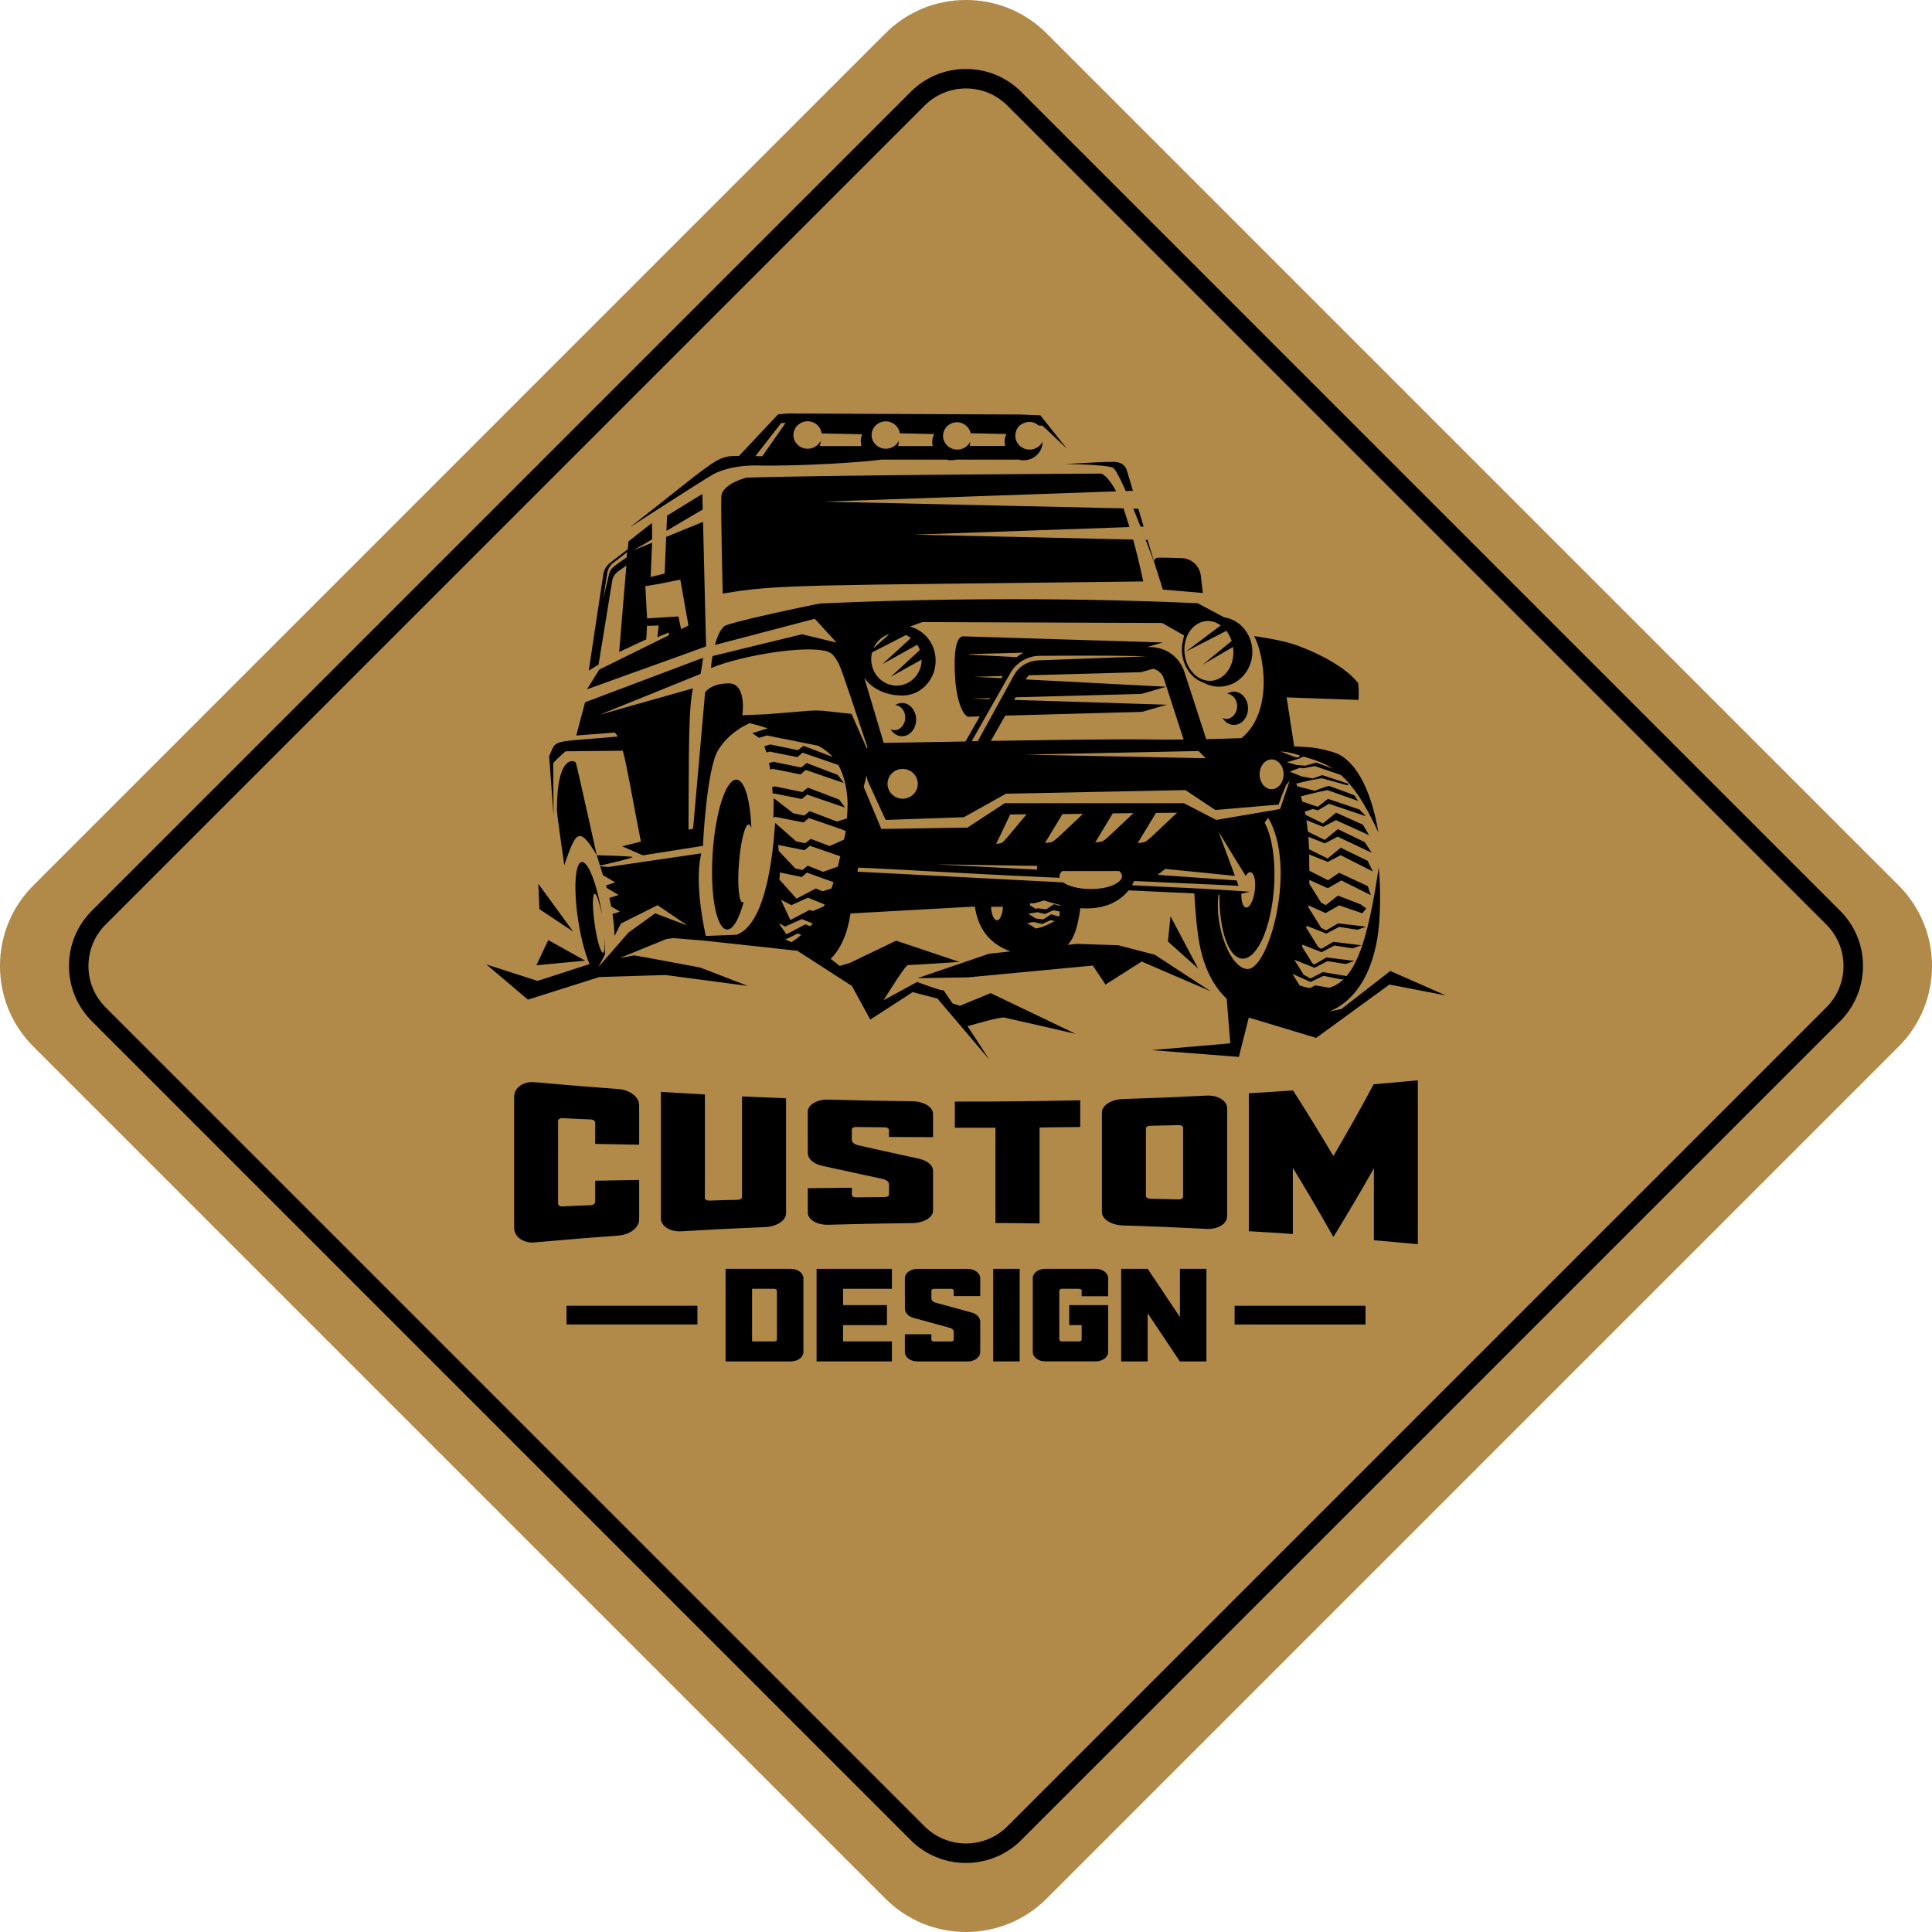
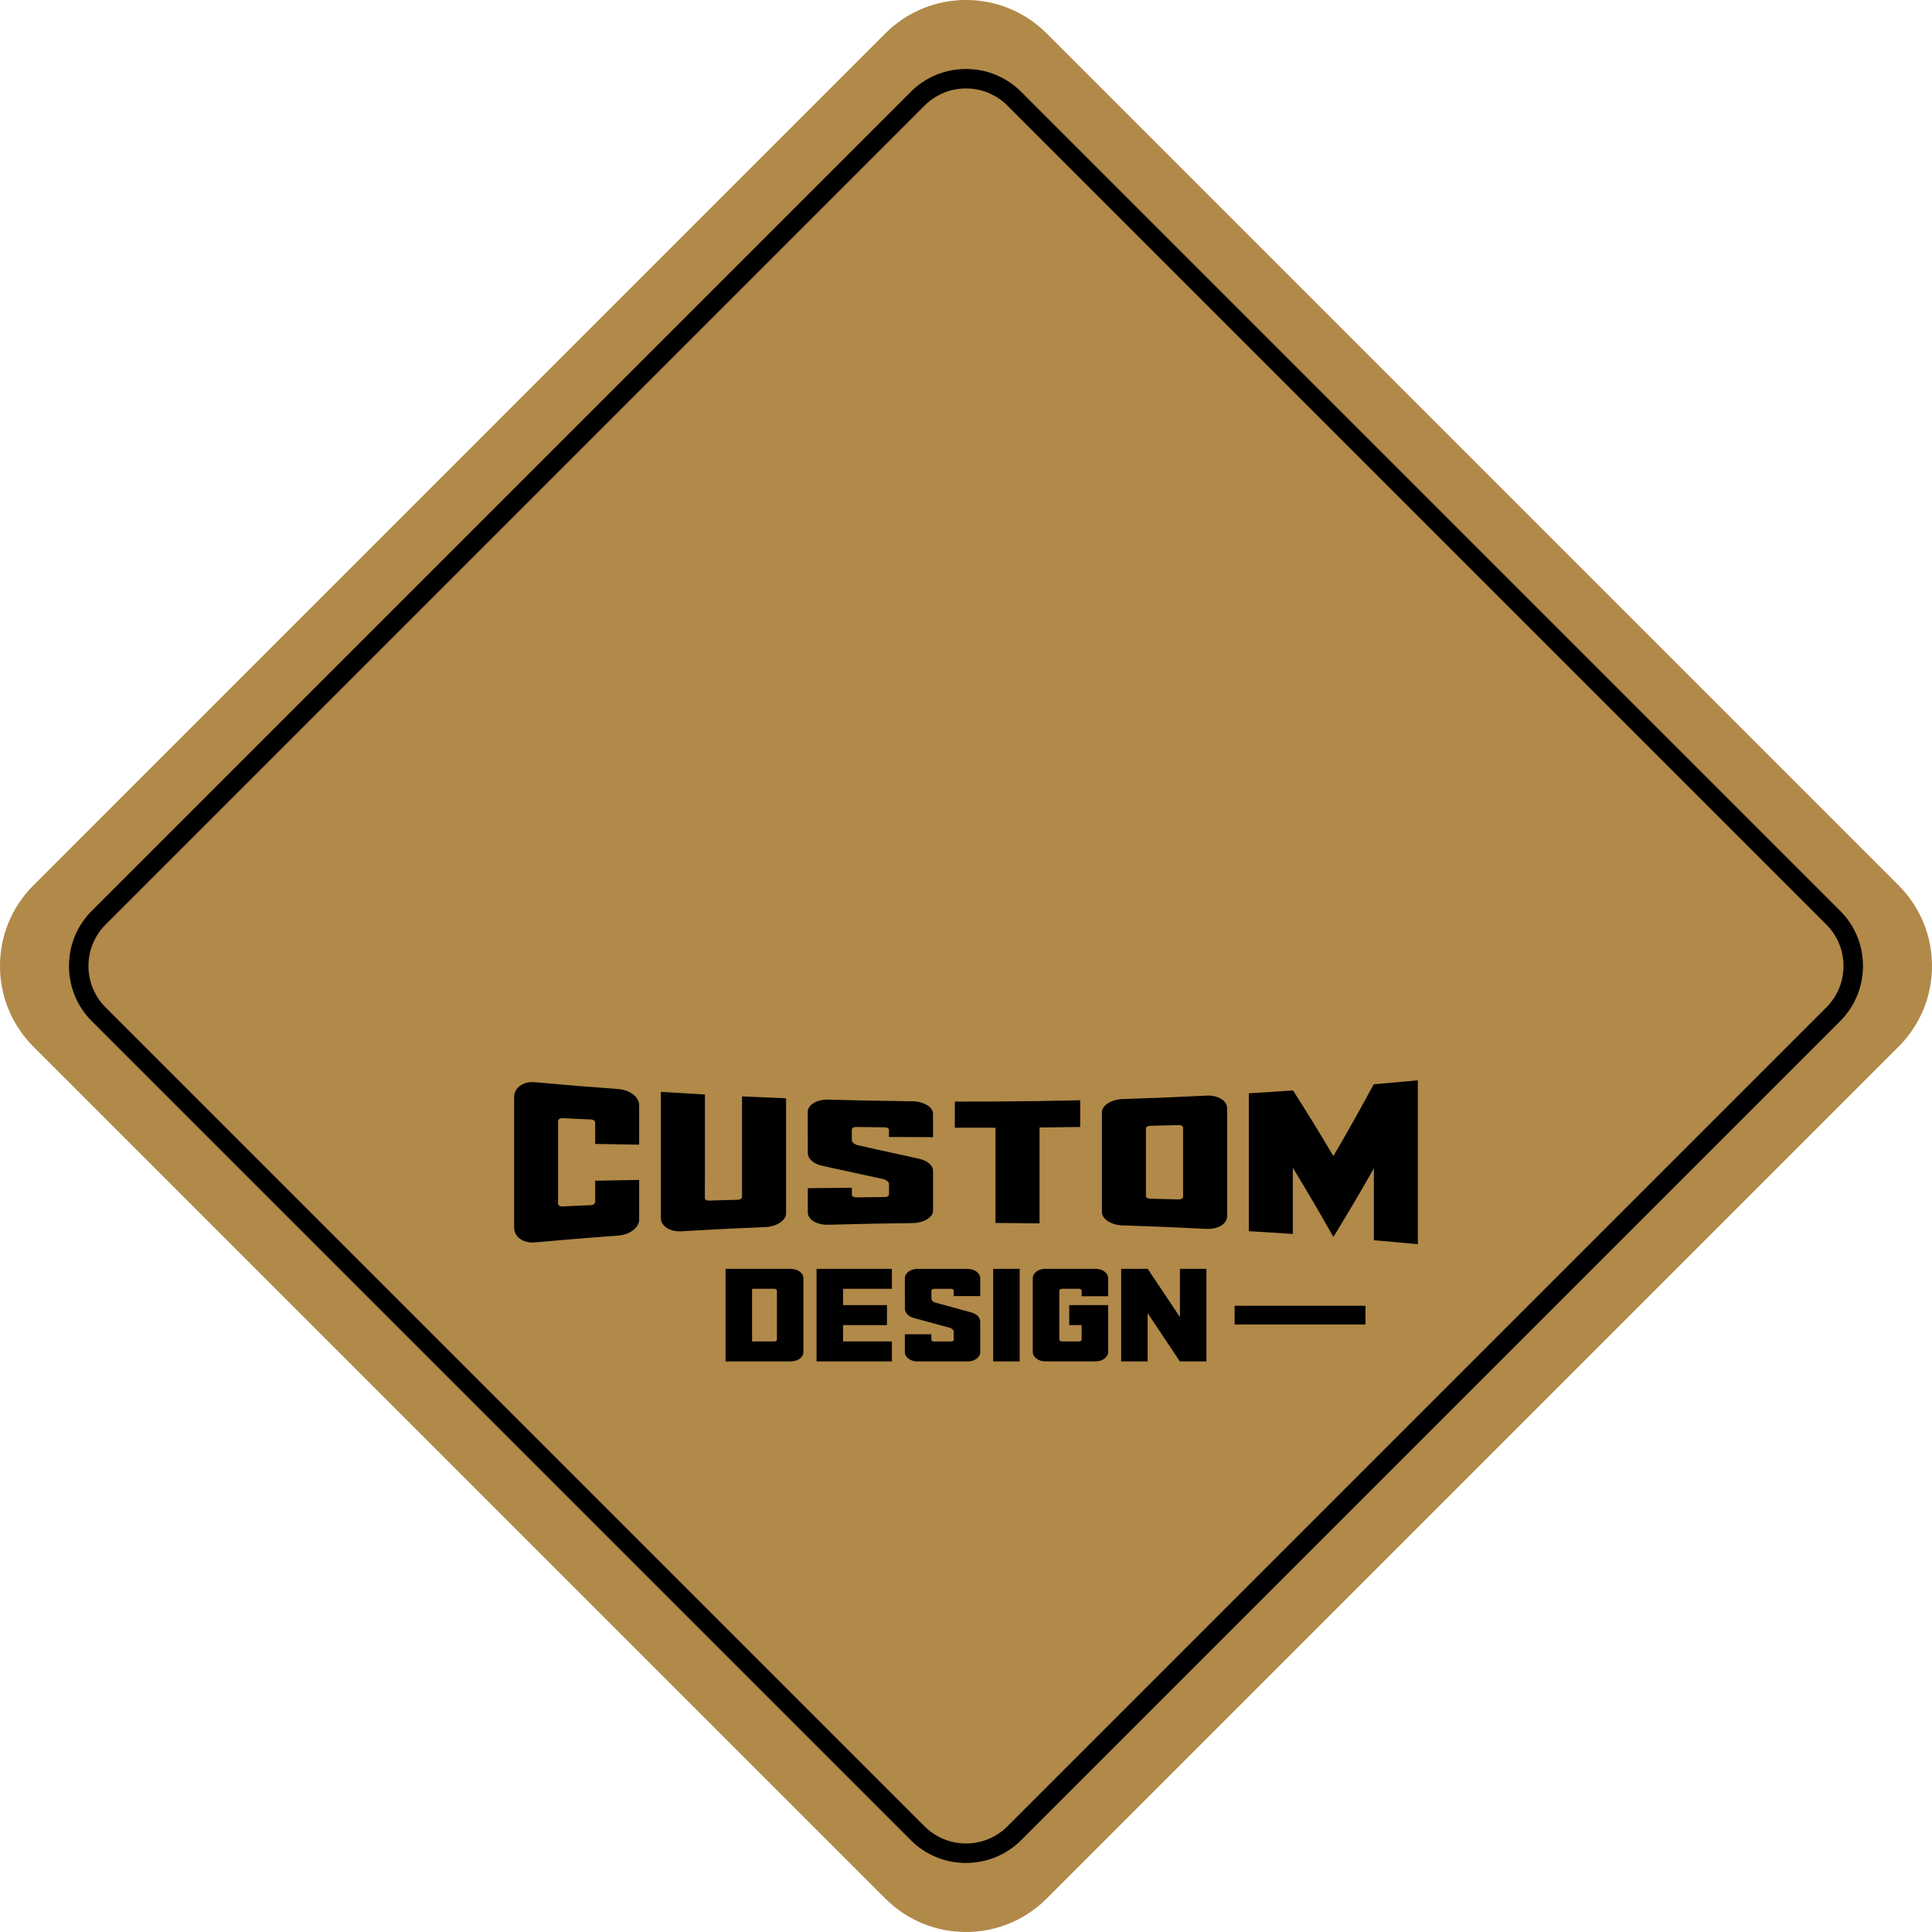
<svg xmlns="http://www.w3.org/2000/svg" width="200" height="200" viewBox="0 0 200 200" fill="none">
  <g clip-path="url(#clip0_7546_105333)">
    <path d="M196.544 108.343L108.344 196.544C103.735 201.152 96.264 201.152 91.655 196.544L3.455 108.343C-1.154 103.735 -1.154 96.263 3.455 91.655L91.655 3.454C96.264 -1.154 103.735 -1.154 108.344 3.454L196.544 91.655C201.153 96.263 201.153 103.735 196.544 108.343Z" fill="#B18949" />
    <path d="M99.998 192.855C97.93 192.855 95.857 192.069 94.281 190.492L9.507 105.715C7.979 104.187 7.141 102.159 7.141 99.998C7.141 97.837 7.979 95.809 9.507 94.281L94.281 9.507C95.809 7.979 97.837 7.141 99.998 7.141C102.159 7.141 104.187 7.983 105.715 9.507L190.488 94.281C192.017 95.809 192.855 97.837 192.855 99.998C192.855 102.159 192.013 104.187 190.488 105.715L105.715 190.488C104.139 192.065 102.07 192.851 99.998 192.851V192.855ZM99.998 9.157C98.377 9.157 96.853 9.79 95.708 10.935L10.935 95.708C9.79 96.853 9.157 98.377 9.157 99.998C9.157 101.619 9.79 103.143 10.935 104.288L95.708 189.061C98.075 191.428 101.921 191.428 104.288 189.061L189.061 104.288C190.206 103.143 190.839 101.619 190.839 99.998C190.839 98.377 190.206 96.853 189.061 95.708L104.288 10.935C103.143 9.79 101.619 9.157 99.998 9.157Z" fill="black" />
    <path d="M127.807 135.174V137.113H141.354V135.174H127.807Z" fill="black" />
-     <path d="M58.65 135.17V137.109H72.197V135.17H58.65Z" fill="black" />
    <path d="M53.223 113.546C53.223 112.598 54.182 111.917 55.355 112.03C56.73 112.155 58.105 112.272 59.48 112.385C59.621 112.397 59.767 112.409 59.908 112.421C61.283 112.534 62.657 112.639 64.032 112.739C65.206 112.828 66.165 113.57 66.165 114.393V118.497C64.649 118.473 63.129 118.445 61.613 118.417C61.613 117.683 61.613 116.953 61.613 116.219C61.613 116.046 61.42 115.897 61.186 115.888C60.758 115.868 60.331 115.848 59.904 115.832C59.763 115.824 59.617 115.82 59.476 115.812C59.049 115.792 58.621 115.772 58.198 115.751C57.964 115.739 57.771 115.876 57.771 116.058V124.585C57.771 124.767 57.964 124.904 58.198 124.892C58.626 124.872 59.053 124.852 59.476 124.831C59.617 124.823 59.763 124.819 59.904 124.811C60.331 124.791 60.758 124.771 61.186 124.755C61.42 124.743 61.613 124.594 61.613 124.424C61.613 123.69 61.613 122.961 61.613 122.227C63.129 122.199 64.649 122.17 66.165 122.146V126.251C66.165 127.073 65.206 127.815 64.032 127.904C62.657 128.005 61.283 128.109 59.908 128.222C59.767 128.234 59.621 128.247 59.48 128.259C58.105 128.372 56.73 128.488 55.355 128.613C54.182 128.722 53.223 128.041 53.223 127.093V113.562V113.546Z" fill="black" />
    <path d="M72.967 122.387V124.016C72.967 124.174 73.161 124.295 73.395 124.287C73.613 124.278 73.83 124.274 74.052 124.266C74.262 124.258 74.467 124.254 74.677 124.246C74.818 124.242 74.963 124.238 75.104 124.234C75.314 124.23 75.524 124.222 75.729 124.218C75.947 124.21 76.169 124.206 76.387 124.202C76.62 124.194 76.814 124.065 76.814 123.916V113.501C78.334 113.573 79.854 113.634 81.374 113.694V125.601C81.374 126.335 80.41 126.976 79.237 127.024C78.068 127.073 76.899 127.125 75.733 127.182C75.524 127.194 75.314 127.202 75.108 127.214C74.967 127.222 74.822 127.23 74.681 127.234C74.471 127.246 74.266 127.254 74.056 127.266C72.887 127.327 71.722 127.391 70.552 127.464C69.379 127.536 68.415 126.936 68.415 126.121V113.033C69.935 113.13 71.451 113.219 72.972 113.303V122.387H72.967Z" fill="black" />
    <path d="M83.62 117.65C83.62 116.795 83.62 115.944 83.62 115.089C83.62 114.36 84.584 113.799 85.757 113.831C87.136 113.872 88.511 113.904 89.89 113.932C90.031 113.932 90.176 113.936 90.317 113.94C91.696 113.968 93.075 113.989 94.45 114.005C95.627 114.017 96.587 114.597 96.587 115.295V117.718C95.067 117.714 93.547 117.706 92.027 117.698V116.96C92.027 116.819 91.833 116.702 91.599 116.698C91.172 116.694 90.745 116.69 90.317 116.686C90.176 116.686 90.031 116.686 89.89 116.682C89.462 116.678 89.035 116.67 88.608 116.666C88.374 116.666 88.18 116.775 88.18 116.92V117.98C88.18 118.242 88.438 118.468 88.846 118.561C88.995 118.593 89.148 118.629 89.297 118.662C89.833 118.783 90.374 118.904 90.91 119.025C92.309 119.335 93.704 119.642 95.103 119.944C96.014 120.146 96.591 120.637 96.591 121.218V125.323C96.591 126.02 95.627 126.601 94.454 126.613C93.075 126.629 91.696 126.649 90.321 126.677C90.18 126.677 90.035 126.681 89.894 126.685C88.515 126.714 87.136 126.746 85.761 126.786C84.584 126.823 83.624 126.258 83.624 125.528C83.624 124.686 83.624 123.847 83.624 123.004C85.144 122.984 86.664 122.964 88.184 122.952V123.698C88.184 123.839 88.378 123.956 88.612 123.952C89.039 123.948 89.466 123.94 89.894 123.936C90.035 123.936 90.18 123.936 90.321 123.932C90.749 123.928 91.176 123.924 91.603 123.919C91.837 123.919 92.031 123.799 92.031 123.657V122.609C92.031 122.351 91.773 122.129 91.365 122.041C91.216 122.008 91.063 121.976 90.914 121.944C90.378 121.827 89.837 121.714 89.301 121.597C87.906 121.295 86.507 120.992 85.112 120.682C84.201 120.476 83.624 119.964 83.624 119.359C83.624 118.787 83.624 118.214 83.624 117.642L83.62 117.65Z" fill="black" />
    <path d="M103.05 116.739C101.647 116.743 100.248 116.747 98.845 116.743V114.037C100.248 114.037 101.647 114.037 103.05 114.029C104.57 114.021 106.09 114.005 107.614 113.981C109.018 113.961 110.417 113.933 111.82 113.9V116.666C110.417 116.687 109.018 116.703 107.614 116.715V126.65C106.094 126.625 104.574 126.609 103.05 126.601V116.743V116.739Z" fill="black" />
    <path d="M124.896 113.416C126.069 113.356 127.033 113.941 127.033 114.723V125.908C127.033 126.69 126.073 127.274 124.896 127.214C123.726 127.153 122.557 127.101 121.392 127.049C121.182 127.041 120.973 127.033 120.767 127.02C120.626 127.016 120.481 127.008 120.339 127.004C120.13 126.996 119.92 126.988 119.715 126.98C118.545 126.932 117.376 126.891 116.207 126.855C115.029 126.815 114.07 126.202 114.07 125.48V115.15C114.07 114.432 115.033 113.816 116.207 113.775C117.376 113.739 118.545 113.695 119.715 113.65C119.924 113.642 120.134 113.634 120.339 113.626C120.481 113.622 120.626 113.614 120.767 113.61C120.977 113.602 121.186 113.594 121.392 113.582C122.561 113.533 123.73 113.477 124.896 113.416ZM118.626 123.811C118.626 123.96 118.819 124.081 119.053 124.089C119.271 124.093 119.489 124.097 119.71 124.105C119.92 124.109 120.13 124.113 120.335 124.121C120.477 124.121 120.622 124.129 120.763 124.129C120.973 124.133 121.182 124.138 121.388 124.146C121.606 124.15 121.827 124.158 122.045 124.162C122.279 124.166 122.472 124.049 122.472 123.9C122.472 123.375 122.472 122.851 122.472 122.323C122.472 121.654 122.472 120.984 122.472 120.315C122.472 119.646 122.472 118.977 122.472 118.307C122.472 117.783 122.472 117.259 122.472 116.731C122.472 116.582 122.279 116.461 122.045 116.469C121.827 116.473 121.606 116.481 121.388 116.485C121.178 116.489 120.968 116.497 120.763 116.501C120.622 116.501 120.477 116.509 120.335 116.509C120.126 116.513 119.916 116.517 119.71 116.525C119.493 116.529 119.275 116.533 119.053 116.541C118.819 116.545 118.626 116.67 118.626 116.819V123.815V123.811Z" fill="black" />
    <path d="M129.278 113.175C130.799 113.086 132.315 112.989 133.835 112.884C133.843 112.884 133.847 112.884 133.855 112.884C135.246 115.062 136.641 117.319 138.032 119.678C139.423 117.303 140.814 114.832 142.205 112.243C142.213 112.243 142.217 112.243 142.225 112.243C143.741 112.114 145.257 111.977 146.773 111.836V128.799C145.257 128.653 143.741 128.52 142.225 128.391V120.944C140.826 123.416 139.427 125.779 138.032 128.049C136.633 125.565 135.234 123.186 133.835 120.892C133.835 123.174 133.835 125.46 133.835 127.742C132.315 127.637 130.799 127.541 129.278 127.452C129.278 122.694 129.278 117.936 129.278 113.179V113.175Z" fill="black" />
    <path d="M81.882 140.932H75.112V131.352H81.882C82.588 131.352 83.168 131.787 83.168 132.319V139.964C83.168 140.496 82.592 140.932 81.882 140.932ZM78.624 138.863H80.169C80.31 138.863 80.427 138.779 80.427 138.67V133.609C80.427 133.505 80.31 133.416 80.169 133.416H77.854V138.863H78.624Z" fill="black" />
    <path d="M87.785 138.863H92.329V140.932H84.531V131.352H92.329V133.416H87.273V135.105H91.817V137.174H87.273V138.863H87.785Z" fill="black" />
    <path d="M93.672 134.194V132.323C93.672 131.791 94.248 131.355 94.958 131.355H100.187C100.893 131.355 101.474 131.791 101.474 132.323V134.17H98.732V133.613C98.732 133.509 98.615 133.42 98.474 133.42H96.676C96.534 133.42 96.418 133.509 96.418 133.613V134.408C96.418 134.605 96.571 134.771 96.817 134.839L97.091 134.916L98.059 135.182L100.579 135.871C101.127 136.025 101.474 136.4 101.474 136.839V139.968C101.474 140.5 100.897 140.936 100.187 140.936H94.958C94.252 140.936 93.672 140.5 93.672 139.968V138.121H96.413V138.678C96.413 138.786 96.53 138.871 96.672 138.871H98.474C98.615 138.871 98.732 138.786 98.732 138.678V137.887C98.732 137.69 98.579 137.524 98.333 137.456L98.059 137.383L97.091 137.117L94.571 136.428C94.022 136.275 93.676 135.9 93.676 135.46V134.206L93.672 134.194Z" fill="black" />
    <path d="M102.816 131.352H105.558V140.932H102.816V131.352Z" fill="black" />
    <path d="M111.973 133.61C111.973 133.505 111.856 133.416 111.715 133.416H109.917C109.776 133.416 109.659 133.505 109.659 133.61V138.67C109.659 138.779 109.776 138.863 109.917 138.863H111.715C111.856 138.863 111.973 138.775 111.973 138.67V137.174H110.687V135.105H114.715V139.96C114.715 140.492 114.138 140.928 113.429 140.928H108.199C107.494 140.928 106.913 140.492 106.913 139.96V132.315C106.913 131.783 107.49 131.348 108.199 131.348H113.429C114.134 131.348 114.715 131.783 114.715 132.315V134.186H111.973V133.606V133.61Z" fill="black" />
    <path d="M118.811 131.352L122.146 136.343V131.352H124.888V140.932H122.138L118.803 135.94V140.932H116.062V131.352H118.811Z" fill="black" />
-     <path d="M55.73 91.491L59.335 96.439L55.839 94.112L55.73 91.491ZM55.517 99.926L60.577 99.446L56.759 97.317L55.521 99.93L55.517 99.926ZM127.734 71.601C127.48 71.601 127.242 71.678 127.033 71.815C127.609 71.859 128.069 72.42 128.069 73.113C128.069 73.807 127.573 74.42 126.964 74.42C126.819 74.42 126.678 74.383 126.553 74.323C126.819 74.758 127.25 75.045 127.738 75.045C128.545 75.045 129.194 74.275 129.194 73.323C129.194 72.371 128.541 71.601 127.738 71.601H127.734ZM93.377 72.771C93.123 72.771 92.885 72.847 92.676 72.984C93.252 73.029 93.712 73.589 93.712 74.283C93.712 74.976 93.216 75.589 92.607 75.589C92.462 75.589 92.321 75.553 92.196 75.492C92.462 75.928 92.894 76.214 93.382 76.214C94.188 76.214 94.837 75.444 94.837 74.492C94.837 73.541 94.184 72.771 93.382 72.771H93.377ZM119.489 58.195L118.069 54.522L118.388 54.51C118.207 53.901 118.021 53.272 117.836 52.659L117.316 52.647C117.574 53.268 117.828 53.905 118.069 54.518L119.489 58.195ZM116.541 50.832L117.283 50.808C116.981 49.796 116.743 48.998 116.654 48.7C116.489 48.135 116.001 47.804 115.251 47.808C114.239 47.812 112.921 47.889 110.251 48.03C110.251 48.03 114.376 48.083 115.183 48.401C115.433 48.498 115.949 49.502 116.541 50.837V50.832ZM124.311 59.598C124.19 58.574 123.327 57.792 122.295 57.776C122.295 57.776 120.033 57.703 119.815 57.735C119.662 57.755 119.452 57.889 119.485 58.195C119.38 57.844 119.118 56.969 118.795 55.889H118.598C119.041 57.034 119.533 58.364 119.533 58.364C119.702 58.86 120.376 61.033 120.376 61.033L124.517 61.384L124.307 59.594L124.311 59.598ZM94.543 55.348L116.928 54.562L116.308 52.627L85.273 51.929L115.545 50.865C114.695 49.26 114.05 49.03 113.989 49.026C113.929 49.022 86.325 49.167 77.269 49.445C77.269 49.445 74.742 50.078 74.673 51.413C74.604 52.748 74.814 61.453 74.814 61.453C80.423 60.457 83.701 60.618 118.344 60.191C118.344 60.191 117.969 58.28 117.303 55.856L94.543 55.344V55.348ZM72.705 51.135L69.056 53.381L68.988 54.953L72.746 52.74L72.705 51.135ZM73.092 66.92L60.77 71.355L62.033 69.319L69.246 65.759L69.238 65.477C68.823 65.63 68.048 65.969 68.048 65.969L68.189 64.755L66.976 64.783L66.903 66.182L64.093 67.493L64.843 58.55L64 59.142C63.661 59.38 63.436 59.743 63.371 60.146L61.964 68.791L60.948 69.424L62.448 59.481C62.52 58.993 62.782 58.55 63.174 58.247L64.988 56.856L65.057 56.05L67.492 54.131L67.512 55.828L65.585 56.965L67.508 56.179L67.355 59.731L68.802 59.376L68.964 55.582L72.778 54.022L73.092 66.924V66.92ZM64.871 57.699L64.911 57.171L63.484 58.267C63.145 58.526 62.928 58.901 62.863 59.32L62.44 62.001L63.061 59.384C63.174 58.888 63.581 58.606 63.976 58.328L64.867 57.703L64.871 57.699ZM71.27 64.759L70.423 60.001C67.79 60.538 68.573 60.392 66.806 60.679L66.984 64.013L70.226 63.816L70.504 65.134L71.27 64.755V64.759ZM61.779 88.532C61.779 88.532 59.718 79.266 59.625 78.984C59.533 78.702 57.65 77.948 57.65 83.875C57.65 84.25 58.412 89.56 58.412 89.56C59.605 86.161 59.896 85.387 61.783 88.532H61.779ZM65.476 88.717C65.335 88.624 61.779 88.532 61.779 88.532L62.109 89.612C62.863 89.439 65.597 88.802 65.476 88.721V88.717ZM141.415 95.927L140.524 96.249L138.621 95.951L137.298 96.644C137.298 96.644 136.081 96.16 135.254 95.834C135.246 95.906 135.234 95.983 135.226 96.052L136.48 98.067L136.79 98.221L138.036 97.495L140.927 97.854L140.036 98.176L138.133 97.878L136.81 98.572C136.81 98.572 135.661 98.116 134.839 97.793C134.818 97.854 134.798 97.922 134.778 97.979L135.871 99.737L136.072 99.838L137.318 99.112L140.209 99.471L139.318 99.793L137.415 99.495L136.093 100.188C136.093 100.188 134.814 99.68 133.988 99.354L134.948 100.894H134.939L135.661 101.293L136.943 100.628L139.399 101.043C140.927 99.245 141.862 95.592 142.729 89.794C142.729 89.794 143.003 92.455 142.778 95.459C142.423 100.176 140.58 103.478 137.613 104.716L138.871 104.446L143.927 100.515L149.66 103.043L143.834 101.918L136.25 107.442L129.274 105.337L128.246 109.41L119.215 108.708L127.359 108.006L126.988 103.386C125.742 102.212 124.698 100.434 124.178 97.757C123.851 96.068 123.694 93.535 123.638 92.483L116.836 92.169C115.566 93.713 113.767 94.144 111.836 94.015C111.598 95.733 111.263 97.051 110.526 97.813L111.449 97.709L115.755 97.85L119.545 98.834L125.347 102.624L118.186 99.535L114.441 101.922L113.13 99.954L100.26 101.172L94.97 101.265L102.365 98.737L104.611 98.483C102.837 97.874 101.28 96.475 100.921 93.846L88.043 94.56C87.716 96.753 87.007 98.233 85.995 99.265C86.301 99.503 86.62 99.749 86.934 99.995L87.999 99.672L92.773 97.378L99.325 99.579C99.325 99.579 94.317 99.906 93.99 99.906C93.752 99.906 92.277 102.245 91.47 103.547L94.938 101.652C94.938 101.652 97.639 102.668 97.639 102.495C97.639 102.442 98.038 103.027 98.607 103.874L99.373 104.12L102.554 102.809L111.352 107.023C111.352 107.023 104.425 105.43 103.957 105.337C103.546 105.257 100.804 106.047 100.163 106.232C101.308 107.982 102.413 109.688 102.413 109.688L97.043 103.37L94.478 102.704L90.091 105.547L88.196 102.071L82.543 98.422L72.855 97.37L69.718 97.112L68.992 97.205L64.133 99.184C65.012 99.011 65.581 98.902 65.621 98.902C65.831 98.902 72.5 100.164 72.5 100.164L77.415 102.059L68.895 100.934L62.037 101.144L54.654 103.482L50.348 99.838L55.65 101.543L61.033 99.801C60.589 98.789 60.158 97.205 59.871 95.382C59.363 92.148 59.505 89.399 60.19 89.241C60.863 89.088 61.803 91.495 62.319 94.648C62.145 94.048 61.835 92.459 61.553 92.519C61.315 92.568 61.319 93.979 61.561 95.664C61.803 97.354 62.194 98.68 62.432 98.628C62.581 98.596 62.637 98.027 62.593 97.192C62.597 97.192 62.601 97.189 62.605 97.184C62.641 97.765 62.654 98.309 62.637 98.785L61.964 100.092C62.073 99.967 65.052 96.547 65.052 96.547L67.827 94.547L71.161 95.809L68.073 93.705L64.282 95.6L63.621 96.882C63.585 96.047 63.512 95.31 63.407 94.62L64.178 94.37L63.27 93.83C63.214 93.535 63.149 93.245 63.081 92.959L64.04 92.648L62.807 91.915C62.782 91.83 62.758 91.741 62.734 91.657L63.69 91.35L62.416 90.592C62.327 90.298 62.23 89.995 62.133 89.681L62.996 89.745L72.592 88.342C71.98 90.878 72.576 94.656 73.064 96.89L76.274 96.765C77.064 96.455 77.697 95.749 78.205 94.814L78.189 94.802H78.213C79.278 92.822 79.785 89.826 80.052 87.379C80.084 87.137 80.108 86.814 80.108 86.814C80.165 86.221 80.209 85.673 80.245 85.189L82.422 87.096L83.358 87.29L83.926 86.838L85.882 87.584L87.37 86.915C87.434 86.633 87.567 86.04 87.567 86.04L87.16 85.859L83.729 84.681L83.184 85.141L80.302 84.564L80.06 84.633C80.06 84.395 80.1 82.625 80.1 82.625L82.12 84.189L83.253 84.423L83.822 83.972L86.636 85.044L87.672 84.73C87.737 83.847 87.777 83.064 87.7 82.375C87.543 81.008 87.233 79.98 86.785 79.19L83.088 77.919L82.543 78.379L79.66 77.803L79.338 77.895C79.273 77.682 79.205 77.464 79.128 77.25L79.729 77.065L82.608 77.657L83.176 77.206L86.196 78.355C85.769 77.871 85.269 77.5 84.701 77.198L79.403 76.137L78.576 76.375L77.878 75.895L79.467 75.403C78.737 75.15 78.088 74.976 77.62 74.863C77.124 75.073 75.395 75.895 74.322 77.686C73.177 79.597 72.758 87.282 72.778 87.56L66.552 88.544L64.399 87.608L66.343 87.125C65.395 82.258 64.927 79.399 64.476 77.714L58.549 77.774C58.057 78.198 57.267 78.907 57.267 79.056C57.267 79.266 57.303 84.427 57.303 84.427L56.847 78.282C57.694 76.488 56.755 76.879 63.944 76.25C63.851 76.085 63.754 75.944 63.645 75.831L59.654 76.141L60.565 72.702L72.778 68.097C72.778 68.178 72.56 69.682 72.512 69.767L62.093 73.984L71.734 71.259C71.258 73.452 71.322 77.516 71.274 85.895L71.75 85.778L72.992 71.678C72.992 71.678 73.552 70.743 75.447 70.743C77.342 70.743 76.85 74.041 76.85 74.041L79.233 73.944C85.946 73.452 83.273 73.404 88.152 73.9L89.728 77.476L89.801 77.351C88.781 74.388 87.241 69.521 86.809 68.674C86.539 68.166 86.265 67.779 86.011 67.614C84.362 66.561 76.713 67.831 73.621 69.158C73.621 69.158 73.588 68.807 73.762 67.916L83.027 65.658L86.596 66.517L84.35 64.057L74.012 66.767C74.213 66.005 74.512 65.251 74.955 64.836C75.383 64.436 84.6 62.489 84.947 62.473C104.586 61.578 120.142 62.279 123.976 62.445C123.976 62.445 126.702 63.892 126.706 63.896C128.367 64.15 129.645 65.65 129.645 67.469C129.645 69.464 128.105 71.085 126.206 71.085C125.63 71.085 125.085 70.932 124.605 70.67C123.303 70.247 122.343 68.852 122.343 67.19C122.343 66.638 122.577 65.779 122.577 65.779L120.307 64.489L95.478 64.396L94.184 64.868C95.712 65.235 96.857 66.666 96.857 68.384C96.857 70.38 95.317 72.001 93.418 72.001C91.781 72.001 90.273 71.343 89.466 70.154L91.482 76.907C93.224 76.875 96.373 76.819 99.95 76.758L101.421 74.166L100.264 74.198C99.825 74.182 99.055 72.936 98.873 70.146C98.7 67.489 98.982 65.981 99.655 65.872L120.38 66.509L118.747 66.981H119.041C120.674 66.977 122.106 68.001 122.606 69.553L124.867 76.52C126.19 76.488 127.456 76.444 128.529 76.407C131.895 73.629 130.831 67.654 129.823 65.848C129.823 65.848 132.21 66.174 133.653 66.61C135.097 67.045 139.048 68.662 140.608 70.739C140.693 71.678 140.637 72.456 140.637 72.456L133.19 72.194L133.976 77.274H134.238C135.923 77.367 136.468 77.412 138.028 77.871C140.088 78.48 141.866 81.286 142.693 86.181C141.254 83.044 140.012 81.286 138.802 80.218L136.101 79.302C136.101 79.302 134.968 79.536 134.867 79.536C134.839 79.536 134.742 79.508 134.613 79.468L133.585 79.843C133.601 79.871 133.617 79.903 133.637 79.936L134.77 80.379L135.899 80.589L136.879 80.238L139.645 81.149L139.467 81.29L136.851 80.564L135.71 80.754L134.189 81.117C134.226 81.21 134.266 81.302 134.302 81.403L136.093 81.855C136.093 81.855 137.427 81.363 137.552 81.363C137.677 81.363 140.197 82.323 140.197 82.323L140.608 82.919L137.403 81.786L135.879 82.129L134.661 82.439C134.718 82.617 134.77 82.798 134.823 82.988L136.423 83.516L137.472 82.697L140.725 83.798C140.725 83.798 141.447 84.512 141.371 84.488C141.294 84.463 137.568 83.206 137.568 83.206L136.427 83.891L135.923 83.746L135.073 84.016C135.097 84.125 135.117 84.23 135.137 84.343L136.955 85.242L138.314 84.125L141.08 85.367L141.725 86.455L138.298 84.899L136.976 85.592C136.976 85.592 136.028 85.217 135.238 84.903C135.298 85.282 135.351 85.677 135.391 86.088L137.133 86.951L138.492 85.834L141.27 87.169L142.008 88.282L138.476 86.609L137.153 87.302C137.153 87.302 136.226 86.935 135.443 86.625C135.472 86.987 135.492 87.367 135.504 87.754C135.504 87.81 135.504 87.862 135.508 87.915L137.439 88.87L138.798 87.754L141.576 89.112L142.116 90.213L138.782 88.528L137.459 89.221C137.459 89.221 136.343 88.778 135.524 88.455C135.536 89.052 135.544 89.612 135.544 90.141L137.48 91.124L138.625 90.35L141.592 91.729L141.907 92.665L138.859 91.144L137.459 91.947C137.459 91.947 136.343 91.447 135.544 91.088C135.544 91.221 135.544 91.35 135.54 91.479L136.762 93.447L137.254 93.697L138.5 92.713L140.854 93.616L141.439 94.048L141.028 94.54L138.629 93.721L137.23 94.523C137.23 94.523 136.242 94.08 135.456 93.729C135.456 93.793 135.447 93.862 135.443 93.923L136.77 96.055L137.282 96.309L138.528 95.584M122.626 67.63C122.791 69.335 124.057 70.609 125.448 70.472C126.839 70.335 127.835 68.843 127.666 67.138C127.662 67.081 127.65 67.025 127.642 66.973L124.517 68.791L127.5 66.356C127.375 65.96 127.186 65.606 126.952 65.303L122.763 67.456L126.375 64.739C125.924 64.412 125.396 64.243 124.843 64.295C123.452 64.432 122.456 65.924 122.626 67.63ZM90.418 67.114L92.075 65.634C91.325 65.852 90.728 66.404 90.418 67.114ZM90.2 68.509C90.345 70.005 91.627 71.105 93.063 70.964C94.406 70.831 95.41 69.658 95.406 68.279L92.224 70.053L95.224 67.287C95.151 67.094 95.063 66.908 94.954 66.739L91.345 68.751L94.301 66.045C94.139 65.924 93.966 65.819 93.781 65.739L90.273 67.541C90.196 67.847 90.168 68.17 90.2 68.505V68.509ZM82.947 96.785L82.572 96.632C82.572 96.632 81.814 97.027 81.297 97.253C81.479 97.346 81.689 97.439 81.922 97.531C82.293 97.305 82.632 97.051 82.947 96.785ZM84.128 95.596L83.015 95.14L81.293 95.914L80.624 95.58L81.406 96.721L83.378 95.684L83.874 95.886C83.959 95.789 84.047 95.697 84.128 95.6V95.596ZM85.374 93.636L83.648 92.927L81.927 93.701L80.842 93.144L81.818 95.241H81.822L83.822 94.189L84.132 94.314L85.277 93.826C85.309 93.761 85.342 93.697 85.374 93.636ZM86.285 91.322L83.527 90.33L83.007 90.79L80.729 90.314C80.729 90.528 80.717 90.733 80.697 90.915C80.693 90.963 80.689 91.007 80.685 91.052L82.455 93.031L84.455 91.979L85.156 92.265L86.071 91.975C86.148 91.761 86.221 91.544 86.289 91.326L86.285 91.322ZM86.987 88.641L83.834 87.556L83.289 88.016L80.556 87.467C80.58 87.673 80.6 87.883 80.62 88.096L82.33 89.903L83.072 90.064L83.616 89.612L85.217 90.249L86.733 89.713C86.821 89.35 86.906 88.991 86.987 88.637V88.641ZM134.915 78.327L134.472 78.536L133.218 78.903L134.246 79.194L135.117 79.266L136.25 78.94L137.943 79.552C136.996 78.936 136.044 78.645 135.016 78.343L134.915 78.331V78.327ZM132.581 77.799L134.048 78.371L134.363 78.424L134.597 78.218C134.375 78.153 134.145 78.085 133.911 78.008L133.137 77.843L132.581 77.794V77.799ZM130.395 80.153C130.395 81.008 130.948 81.698 131.637 81.698C132.327 81.698 132.875 81.008 132.875 80.153C132.875 79.298 132.323 78.613 131.637 78.613C130.952 78.613 130.395 79.302 130.395 80.153ZM106.147 78.117L123.138 78.46L123.609 78.472L124.823 78.496L124.505 78.177L124.077 77.75L123.513 77.758L122.908 77.77L106.147 78.117ZM118.13 69.585L106.51 69.904C106.381 70.037 106.268 70.178 106.179 70.335L120.727 71.093L118.166 71.831L105.127 72.186L104.974 72.452L120.791 72.952L118.231 73.69L104.058 74.081L102.57 76.698C109.139 76.597 116.308 76.5 118.743 76.549C119.88 76.573 121.19 76.565 122.525 76.553L120.477 70.23C120.303 69.706 119.868 69.331 119.348 69.231L118.134 69.581L118.13 69.585ZM100.369 67.767L105.244 68.029C105.461 67.852 105.695 67.698 105.945 67.561L100.357 67.715C100.357 67.715 100.361 67.751 100.369 67.771V67.767ZM100.881 70.061L103.671 70.206L103.796 69.981L100.885 70.061H100.881ZM102.433 72.379L102.498 72.263L100.659 72.315V72.323L102.433 72.379ZM100.591 76.734C100.8 76.734 101.01 76.726 101.22 76.722L104.99 69.856C105.51 68.94 106.494 68.392 107.542 68.356L118.703 67.944C117.896 67.9 113.856 67.84 107.631 67.888C107.231 67.888 106.844 67.96 106.481 68.089C105.695 68.368 105.018 68.924 104.595 69.67L100.587 76.73L100.591 76.734ZM91.874 81.141C91.874 81.992 92.575 82.681 93.442 82.681C94.309 82.681 95.01 81.992 95.01 81.141C95.01 80.29 94.309 79.597 93.442 79.597C92.575 79.597 91.874 80.286 91.874 81.141ZM103.828 93.866H102.591C102.623 94.656 102.889 95.269 103.207 95.269C103.526 95.269 103.792 94.652 103.824 93.866H103.828ZM109.191 95.35C108.957 95.297 108.784 95.261 108.76 95.261C108.671 95.261 107.953 95.648 107.881 95.648C107.844 95.648 107.421 95.543 107.022 95.447L106.328 95.555L107.227 96.116C107.558 96.064 107.929 95.963 108.336 95.777C108.667 95.632 108.945 95.487 109.187 95.35H109.191ZM109.715 94.366C109.368 94.285 109.09 94.225 109.058 94.225C108.969 94.225 108.252 94.612 108.179 94.612C108.147 94.612 107.776 94.523 107.405 94.431L106.542 94.568C106.542 94.592 106.534 94.62 106.53 94.644L107.235 95.084L108.002 95.177L108.808 94.648L109.667 94.894C109.687 94.725 109.699 94.552 109.707 94.366H109.715ZM109.731 93.705C109.731 93.705 109.715 93.689 109.691 93.673C109.155 93.544 108.618 93.39 108.094 93.221L107.09 93.499L106.643 93.523C106.635 93.588 106.619 93.668 106.615 93.705L107.211 94.076L107.425 94.027L108.304 94.132L109.11 93.604L109.731 93.781C109.731 93.753 109.731 93.729 109.731 93.701V93.705ZM116.154 90.717C116.154 90.524 116.045 90.334 115.856 90.169H109.969C109.78 90.334 109.671 90.524 109.671 90.717C109.671 90.769 109.675 90.818 109.695 90.87C98.615 90.386 91.95 89.911 88.841 89.822L88.761 90.237C93.708 90.495 110.058 91.346 110.058 91.346C110.61 91.749 111.679 92.031 112.909 92.031C115.029 92.031 116.15 91.273 116.15 90.721L116.154 90.717ZM96.897 89.475L107.348 90.024C107.348 89.891 107.36 89.766 107.373 89.636C104.953 89.596 100.716 89.536 96.897 89.475ZM106.272 84.294L104.578 84.31L103.123 87.362C103.986 87.201 103.409 87.697 106.272 84.294ZM112.114 84.25L109.985 84.274L108.175 87.27C109.26 87.109 108.546 87.6 112.11 84.25H112.114ZM117.336 84.173L115.195 84.197L113.376 87.209C114.465 87.056 113.743 87.544 117.336 84.173ZM124.17 91.979C129.274 92.278 129.258 92.31 129.383 92.314L128.5 92.515C128.484 93.302 128.67 93.906 128.984 93.947C129.359 93.991 129.766 93.217 129.895 92.205C130.028 91.197 129.827 90.334 129.452 90.29C129.283 90.266 129.109 90.415 128.956 90.677C128.464 89.891 127.597 88.496 126.138 86.084L127.843 90.673L120.626 89.947L119.831 90.564L128.012 91.141L128.218 91.701L126.271 91.6H126.202L117.404 91.201C117.34 91.35 117.267 91.499 117.186 91.64L124.166 91.983L124.17 91.979ZM121.852 84.129L119.662 84.153L117.775 87.274C118.876 87.112 118.122 87.621 121.856 84.129H121.852ZM131.286 84.661L130.911 85.161C131.665 86.524 132.069 89.012 131.887 91.826C131.613 96.019 130.137 99.334 128.589 99.237C127.182 99.144 126.198 96.265 126.238 92.6H126.142C125.69 96.023 127.432 100.313 129.158 100.313C131.383 100.313 134.29 89.754 131.286 84.661ZM133.508 80.823L133.125 81.29L132.641 82.492L132.363 83.29L125.807 83.851L122.718 81.79L104.135 82.165L99.78 84.6L91.68 84.879L89.809 80.806L89.716 80.286L89.41 81.46L91.236 85.814L100.155 85.673L104.018 83.145H122.553L125.904 84.879L131.883 83.863L132.524 83.734L133.508 80.819V80.823ZM135.137 105.253C135.137 105.253 135.129 105.253 135.121 105.253H135.125H135.133H135.137ZM137.609 102.245C138.173 102.083 138.681 101.785 139.133 101.333L138.903 101.406L137.016 101.019L135.657 101.652C135.657 101.652 134.589 101.168 133.79 100.809L134.544 102.023C134.911 102.144 135.262 102.229 135.593 102.289L136.145 102.003L137.605 102.249L137.609 102.245ZM120.904 97.463L124.033 100.265L121.17 94.854L120.904 97.463ZM77.511 85.342C77.62 85.35 77.709 85.512 77.778 85.778C77.681 82.863 77.096 80.762 76.257 80.706C75.165 80.633 74.052 84.048 73.774 88.334C73.496 92.62 74.153 96.148 75.246 96.221C75.879 96.261 76.516 95.132 76.995 93.346C76.951 93.386 76.907 93.41 76.862 93.406C76.483 93.374 76.318 91.548 76.499 89.318C76.677 87.092 77.128 85.31 77.507 85.342H77.511ZM83.503 78.996L82.934 79.448L80.056 78.855L79.608 78.992C79.653 79.214 79.697 79.44 79.733 79.661L79.987 79.589L82.87 80.165L83.414 79.706L87.358 81.06L86.725 80.218L83.503 78.988V78.996ZM83.076 81.996L80.197 81.403L79.943 81.48C79.959 81.714 79.975 81.948 79.983 82.177L80.124 82.137L83.007 82.714L83.551 82.254L87.495 83.609L86.862 82.766L83.64 81.536L83.072 81.988L83.076 81.996ZM107.925 45.732C107.925 45.732 107.925 45.744 107.925 45.752C107.925 46.8 107.046 47.647 105.957 47.647C105.776 47.647 105.598 47.623 105.433 47.579H98.994C98.829 47.623 98.651 47.647 98.47 47.647C98.288 47.647 98.111 47.623 97.946 47.579H91.216C89.741 47.808 83.213 48.28 78.249 48.187C76.544 48.155 74.758 48.562 73.79 49.123C72.322 49.978 65.19 54.598 65.19 54.598C73.709 47.954 74.129 47.204 76.072 47.204C76.201 47.204 76.346 47.204 76.499 47.204L80.543 42.897L81.572 42.805L105.631 42.91L107.691 42.99L110.453 46.454L107.917 44.063L107.526 44.051C107.268 43.821 106.933 43.676 106.562 43.676C106.308 43.676 106.066 43.744 105.848 43.861C105.84 43.865 105.832 43.869 105.824 43.873C105.768 43.905 105.711 43.942 105.655 43.978C105.304 44.236 105.107 44.647 105.107 45.115C105.107 45.905 105.768 46.542 106.586 46.542C107.175 46.542 107.683 46.208 107.921 45.728L107.925 45.732ZM99.063 43.708C98.861 43.708 98.667 43.752 98.49 43.829C98.405 43.865 98.325 43.91 98.248 43.958C98.236 43.966 98.228 43.974 98.216 43.982C98.155 44.022 98.103 44.071 98.05 44.123C97.788 44.377 97.623 44.728 97.623 45.115C97.623 45.905 98.284 46.542 99.103 46.542C99.692 46.542 100.2 46.208 100.437 45.728C100.437 45.736 100.437 45.74 100.437 45.748C100.437 45.893 100.417 46.034 100.389 46.167H104.046C104.014 46.03 103.998 45.889 103.998 45.748C103.998 45.454 104.066 45.175 104.183 44.93L100.486 44.849C100.377 44.381 100.05 44.002 99.619 43.821C99.591 43.809 99.558 43.797 99.526 43.785C99.474 43.768 99.421 43.752 99.365 43.74C99.268 43.72 99.163 43.708 99.058 43.708H99.063ZM91.692 43.615C91.434 43.615 91.184 43.684 90.97 43.801C90.531 44.047 90.228 44.502 90.228 45.026C90.228 45.817 90.89 46.454 91.708 46.454C92.297 46.454 92.805 46.119 93.043 45.639C93.043 45.647 93.043 45.651 93.043 45.659C93.043 45.837 93.015 46.01 92.966 46.175H96.555C96.522 46.038 96.506 45.897 96.506 45.756C96.506 45.462 96.579 45.184 96.704 44.934L93.148 44.853C93.079 44.405 92.809 44.03 92.426 43.813C92.402 43.801 92.377 43.788 92.353 43.776C92.321 43.76 92.293 43.744 92.261 43.732C92.087 43.66 91.894 43.619 91.692 43.619V43.615ZM83.608 43.607C83.358 43.607 83.116 43.672 82.91 43.78C82.451 44.022 82.132 44.486 82.132 45.026C82.132 45.817 82.793 46.454 83.612 46.454C84.201 46.454 84.709 46.119 84.947 45.639C84.947 45.647 84.947 45.651 84.947 45.659C84.947 45.837 84.918 46.01 84.87 46.175H89.184C89.136 46.01 89.108 45.841 89.108 45.659C89.108 45.409 89.16 45.172 89.249 44.954L85.051 44.869C84.995 44.401 84.713 43.998 84.305 43.788C84.096 43.68 83.882 43.607 83.604 43.607H83.608ZM78.911 47.232L81.322 43.785H80.874L78.197 47.22C78.423 47.22 78.665 47.228 78.911 47.232Z" fill="black" />
  </g>
  <defs>
    <clipPath id="clip0_7546_105333">
      <rect width="200" height="200" fill="white" />
    </clipPath>
  </defs>
</svg>